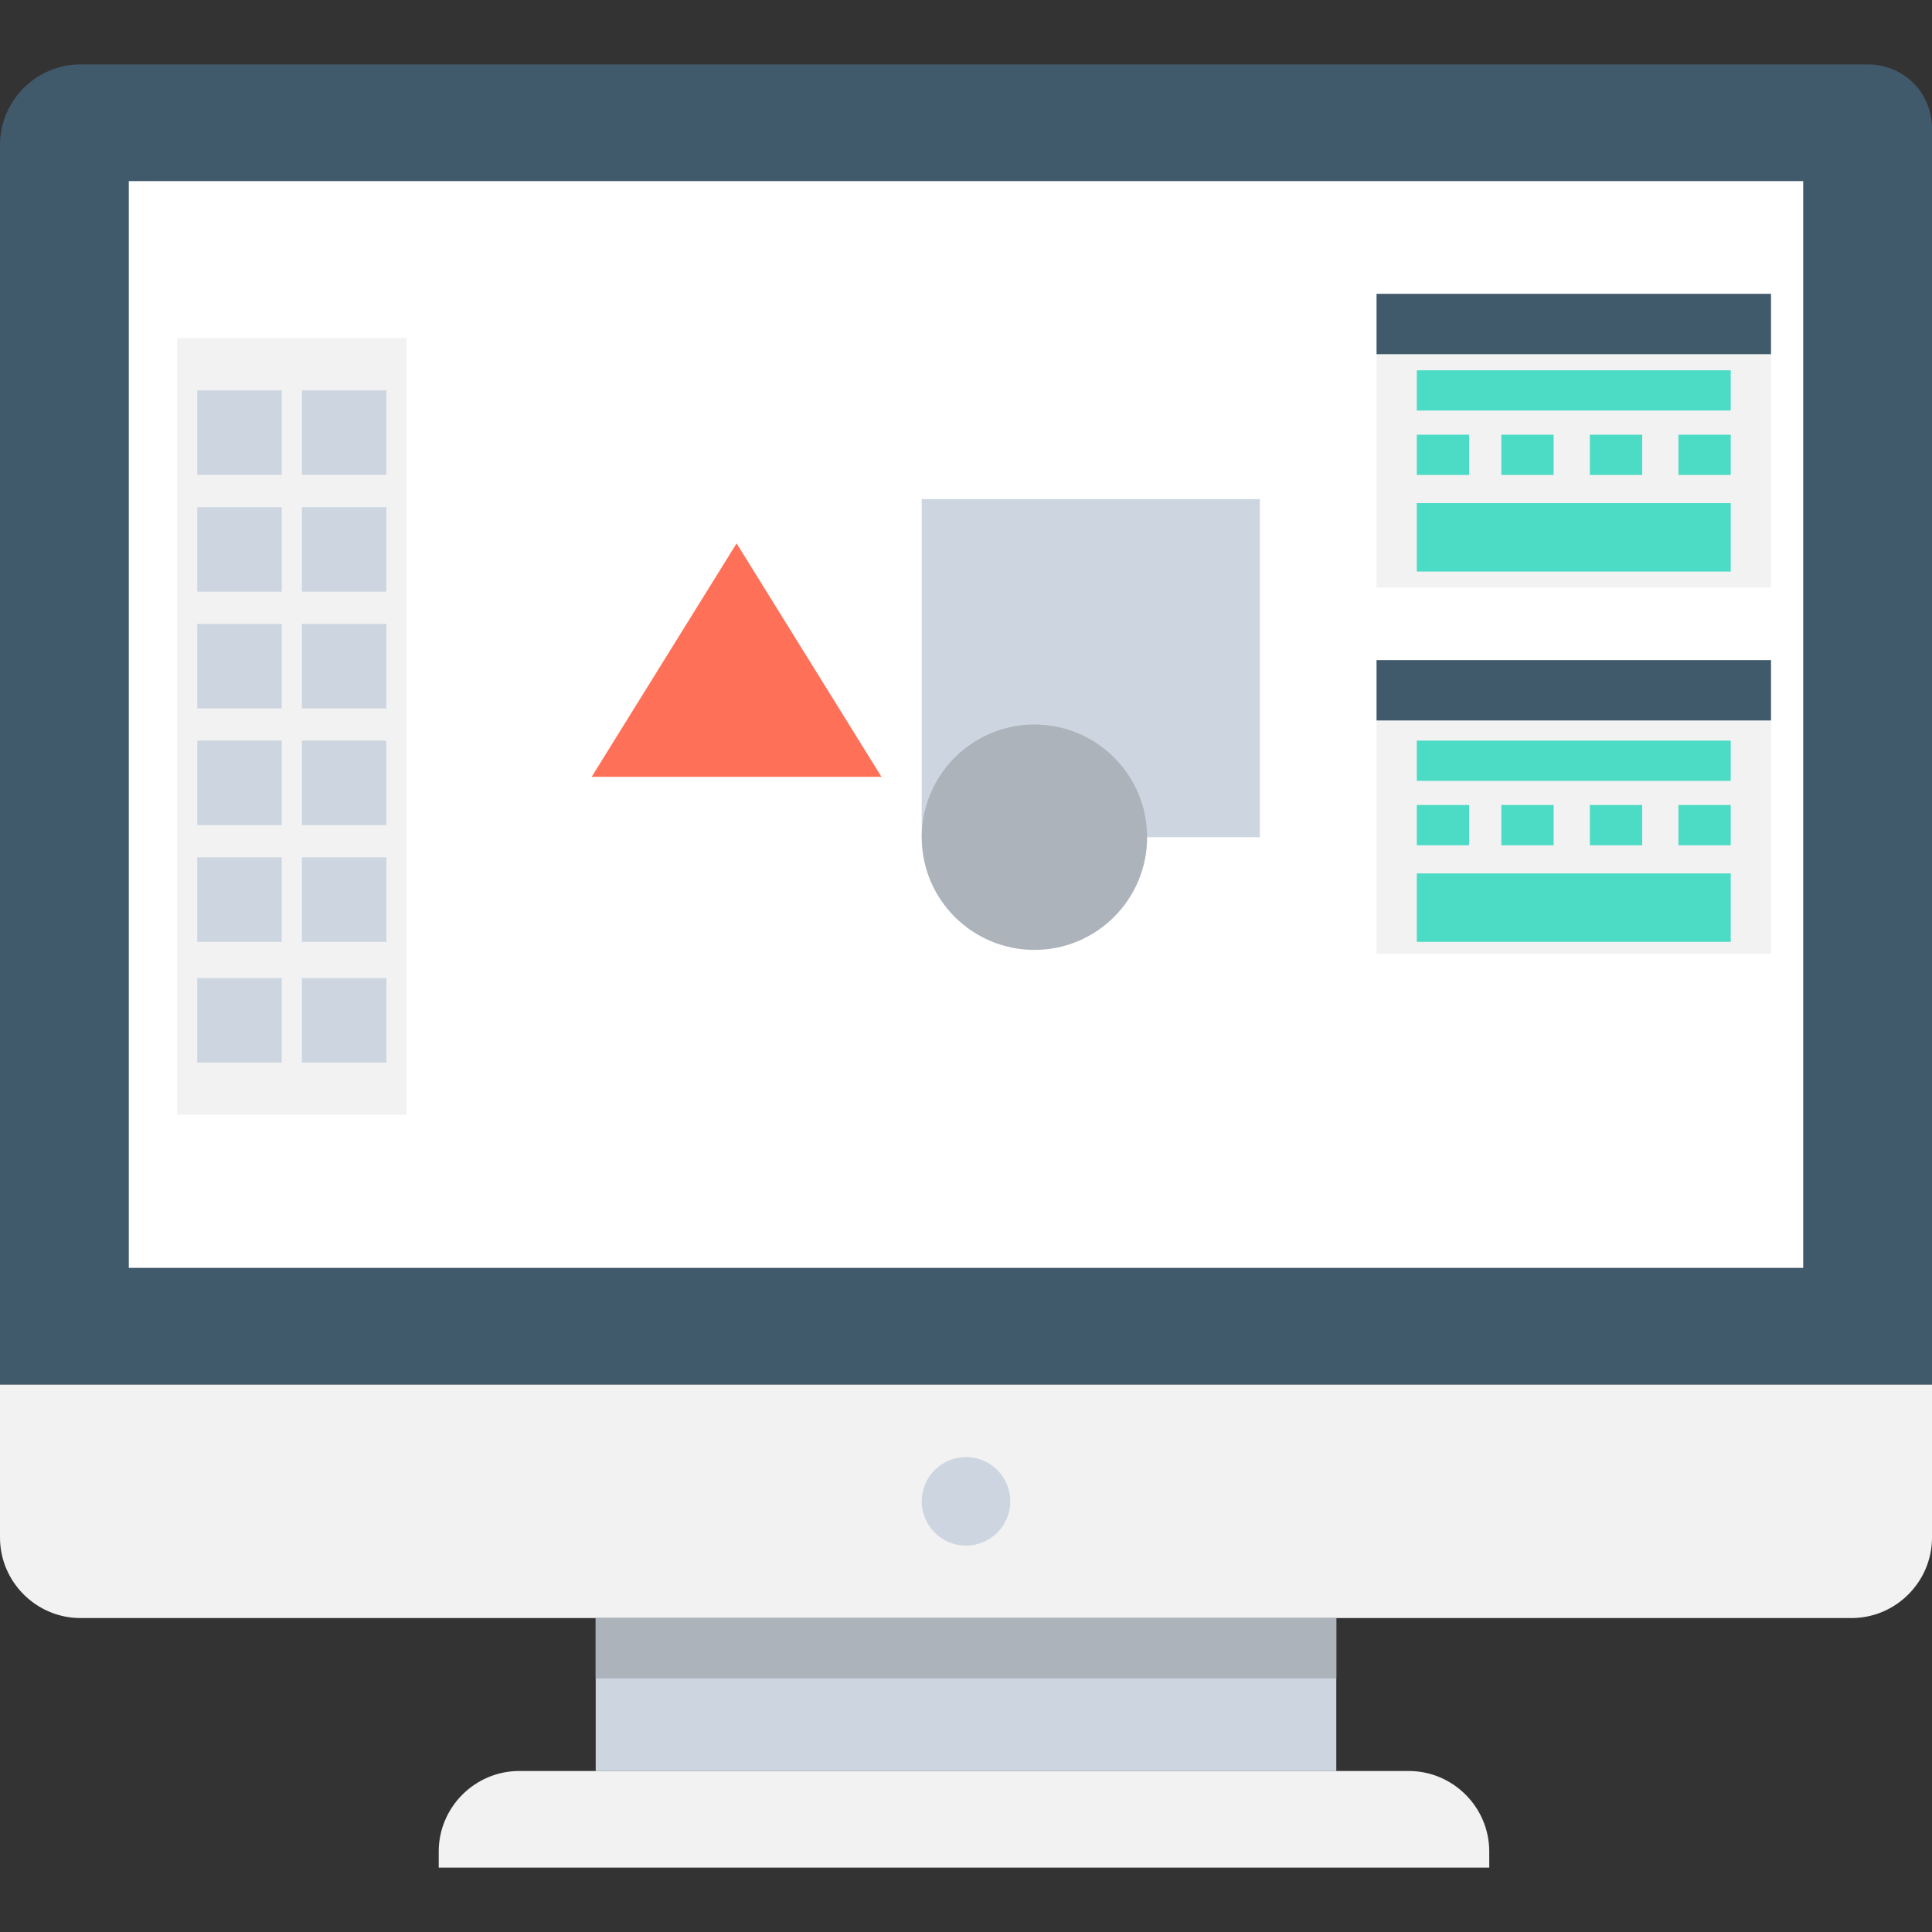
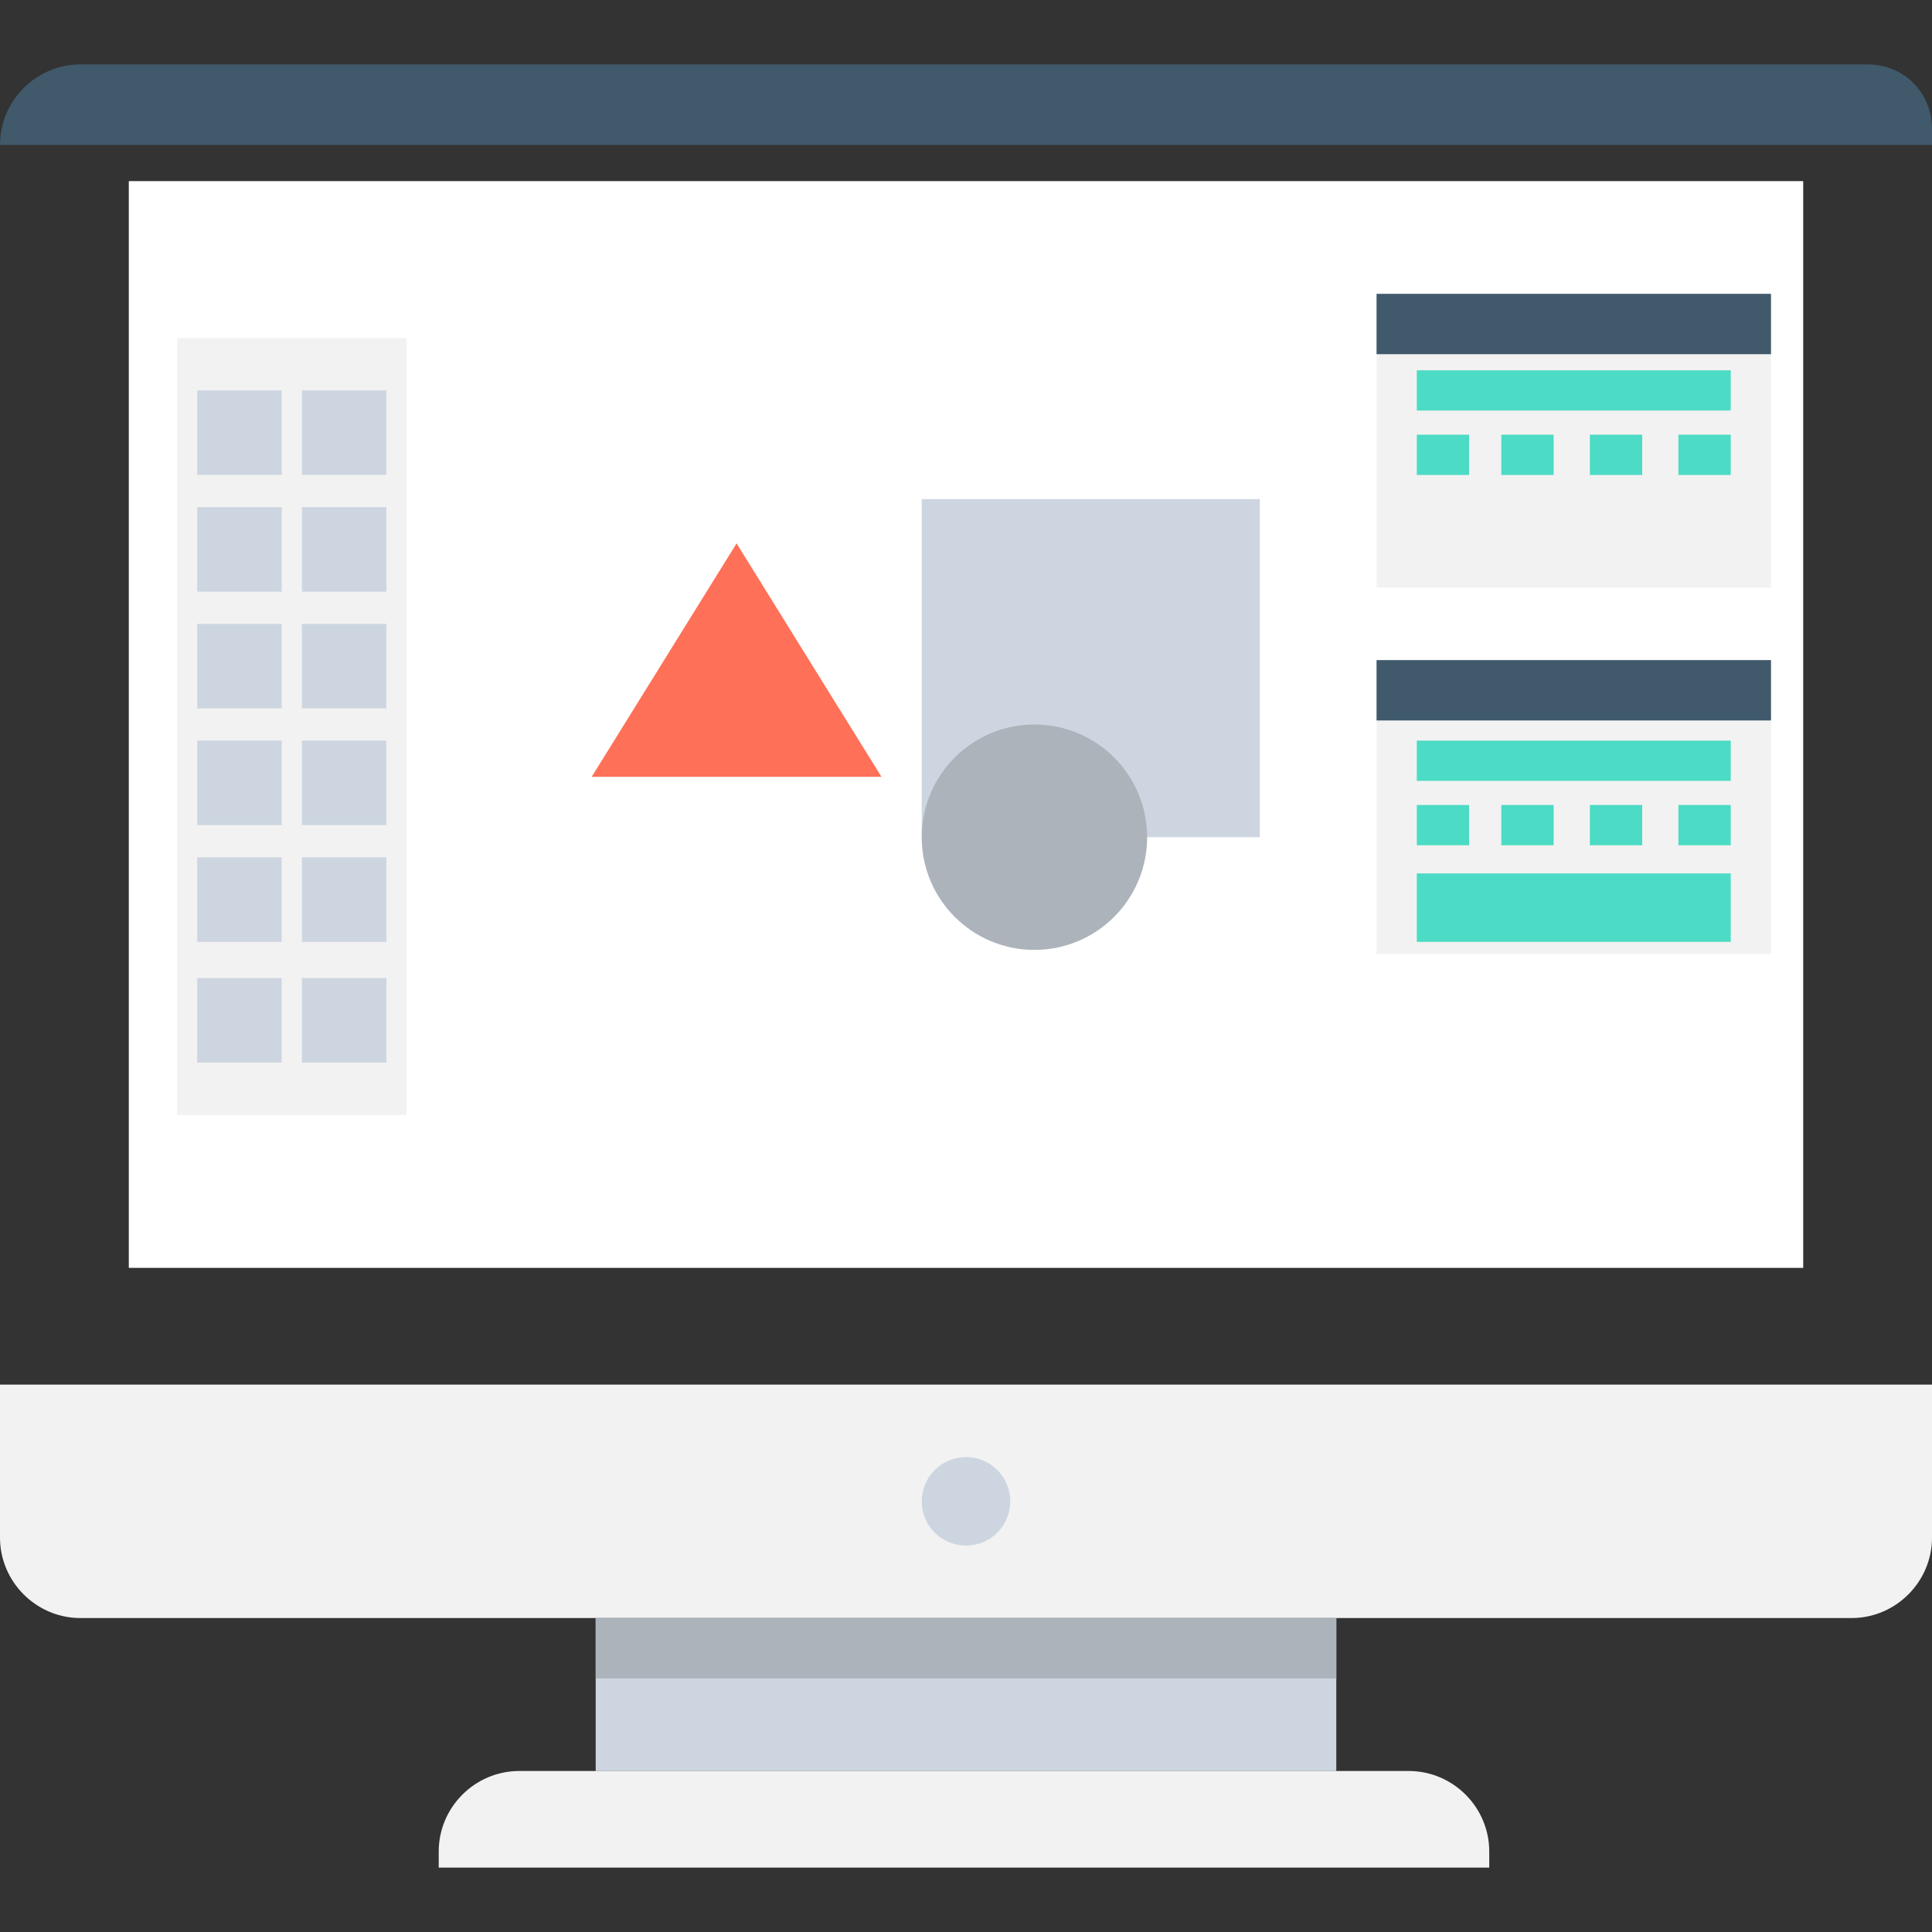
<svg xmlns="http://www.w3.org/2000/svg" version="1.1" id="Layer_1" viewBox="0 0 501.551 501.551" xml:space="preserve">
  <rect x="0" y="0" width="501.551" height="501.551" fill="#333333" stroke="none" />
-   <path style="fill:#40596B;" d="M484.833,16.718H20.898C9.404,16.718,0,26.122,0,37.616v321.829h501.551V33.437  C501.551,24.033,494.237,16.718,484.833,16.718z" />
+   <path style="fill:#40596B;" d="M484.833,16.718H20.898C9.404,16.718,0,26.122,0,37.616h501.551V33.437  C501.551,24.033,494.237,16.718,484.833,16.718z" />
  <path style="fill:#F2F2F2;" d="M0,359.445v39.706c0,11.494,9.404,20.898,20.898,20.898h459.755c11.494,0,20.898-9.404,20.898-20.898  v-39.706H0z" />
  <g>
    <circle style="fill:#CDD6E0;" cx="250.776" cy="389.747" r="11.494" />
    <rect x="154.645" y="420.049" style="fill:#CDD6E0;" width="192.261" height="39.706" />
  </g>
  <path style="fill:#F2F2F2;" d="M387.657,484.833H113.894v-4.18c0-11.494,9.404-20.898,20.898-20.898h230.922  c11.494,0,20.898,9.404,20.898,20.898v4.18H387.657z" />
  <rect x="154.645" y="420.049" style="fill:#ACB3BA;" width="192.261" height="15.673" />
  <rect x="33.437" y="47.02" style="fill:#FFFFFF;" width="434.678" height="282.122" />
  <rect x="239.282" y="129.567" style="fill:#CDD6E0;" width="87.771" height="87.771" />
  <polygon style="fill:#FF7058;" points="191.216,141.061 153.6,201.665 228.833,201.665 " />
  <circle style="fill:#ACB3BA;" cx="268.539" cy="217.339" r="29.257" />
  <rect x="45.976" y="87.771" style="fill:#F2F2F2;" width="59.559" height="201.665" />
  <g>
    <rect x="51.2" y="101.355" style="fill:#CDD6E0;" width="21.943" height="21.943" />
    <rect x="78.367" y="101.355" style="fill:#CDD6E0;" width="21.943" height="21.943" />
    <rect x="51.2" y="131.657" style="fill:#CDD6E0;" width="21.943" height="21.943" />
    <rect x="78.367" y="131.657" style="fill:#CDD6E0;" width="21.943" height="21.943" />
    <rect x="51.2" y="161.959" style="fill:#CDD6E0;" width="21.943" height="21.943" />
    <rect x="78.367" y="161.959" style="fill:#CDD6E0;" width="21.943" height="21.943" />
    <rect x="51.2" y="192.261" style="fill:#CDD6E0;" width="21.943" height="21.943" />
    <rect x="78.367" y="192.261" style="fill:#CDD6E0;" width="21.943" height="21.943" />
    <rect x="51.2" y="222.563" style="fill:#CDD6E0;" width="21.943" height="21.943" />
    <rect x="78.367" y="222.563" style="fill:#CDD6E0;" width="21.943" height="21.943" />
    <rect x="51.2" y="253.91" style="fill:#CDD6E0;" width="21.943" height="21.943" />
    <rect x="78.367" y="253.91" style="fill:#CDD6E0;" width="21.943" height="21.943" />
  </g>
  <rect x="357.355" y="91.951" style="fill:#F2F2F2;" width="102.4" height="60.604" />
  <rect x="357.355" y="76.278" style="fill:#40596B;" width="102.4" height="15.673" />
  <g>
    <rect x="367.804" y="96.131" style="fill:#4CDBC4;" width="81.502" height="10.449" />
-     <rect x="367.804" y="130.612" style="fill:#4CDBC4;" width="81.502" height="17.763" />
    <rect x="367.804" y="112.849" style="fill:#4CDBC4;" width="13.584" height="10.449" />
    <rect x="389.747" y="112.849" style="fill:#4CDBC4;" width="13.584" height="10.449" />
    <rect x="412.735" y="112.849" style="fill:#4CDBC4;" width="13.584" height="10.449" />
    <rect x="435.722" y="112.849" style="fill:#4CDBC4;" width="13.584" height="10.449" />
  </g>
  <rect x="357.355" y="187.037" style="fill:#F2F2F2;" width="102.4" height="60.604" />
  <rect x="357.355" y="171.363" style="fill:#40596B;" width="102.4" height="15.673" />
  <g>
    <rect x="367.804" y="192.261" style="fill:#4CDBC4;" width="81.502" height="10.449" />
    <rect x="367.804" y="226.743" style="fill:#4CDBC4;" width="81.502" height="17.763" />
    <rect x="367.804" y="208.98" style="fill:#4CDBC4;" width="13.584" height="10.449" />
    <rect x="389.747" y="208.98" style="fill:#4CDBC4;" width="13.584" height="10.449" />
    <rect x="412.735" y="208.98" style="fill:#4CDBC4;" width="13.584" height="10.449" />
    <rect x="435.722" y="208.98" style="fill:#4CDBC4;" width="13.584" height="10.449" />
  </g>
</svg>